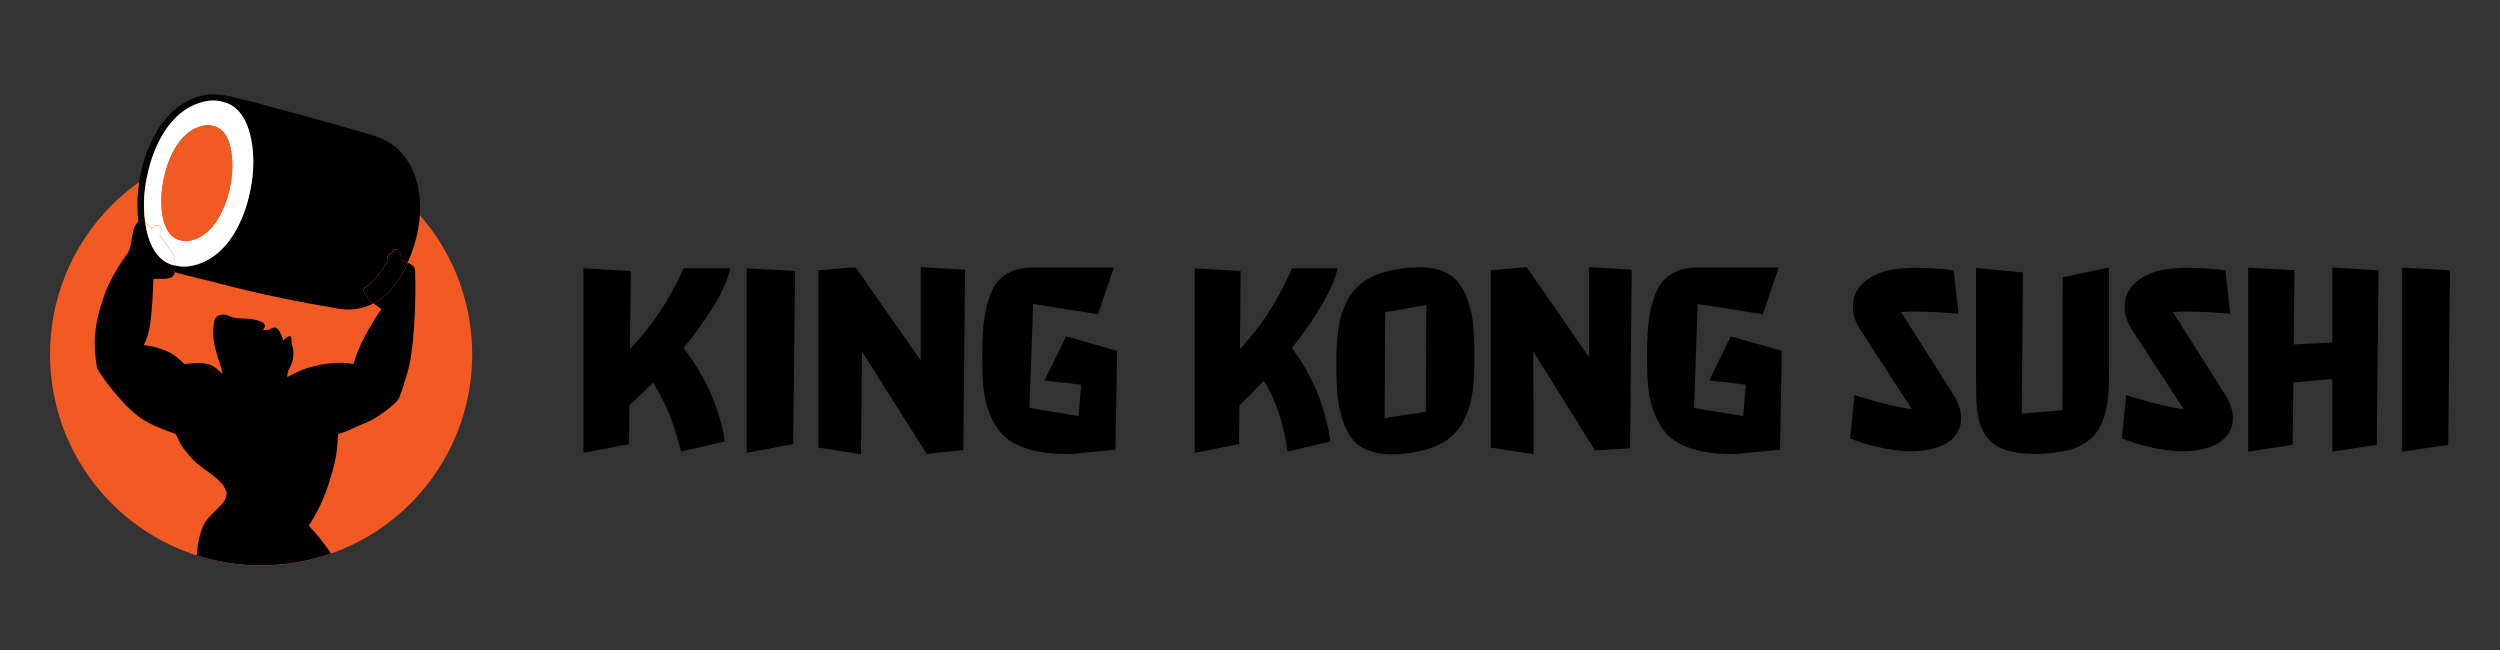
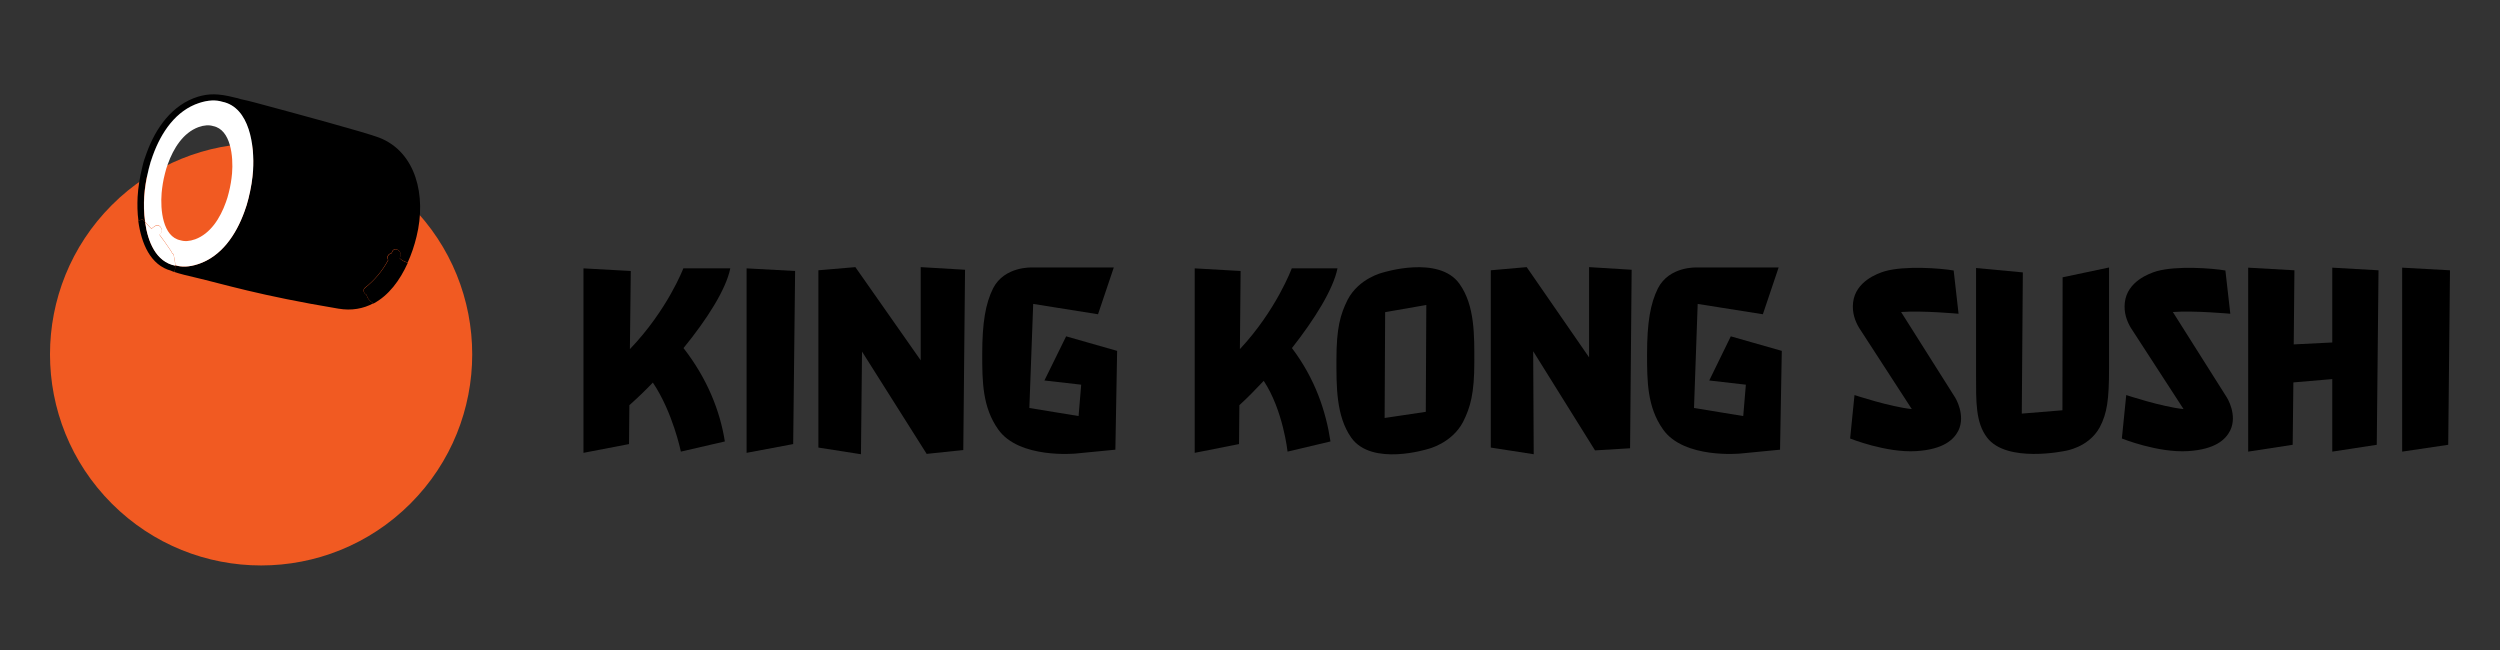
<svg xmlns="http://www.w3.org/2000/svg" fill="none" viewBox="0 0 200 52" height="52" width="200">
  <rect x="0" y="0" width="200" height="52" fill="#333333" stroke="none" />
  <g clip-path="url(#clip0_4034_245777)">
    <path fill="black" d="M63.455 35.526L59.727 36.227V21.469L63.609 21.679L63.455 35.526Z" />
    <path fill="black" d="M54.681 27.846C56.601 30.313 57.61 32.906 57.988 35.316L54.47 36.129C54.47 36.129 53.826 32.976 52.228 30.607C51.555 31.308 51.009 31.826 50.35 32.415L50.322 35.526L46.678 36.227V21.469L50.462 21.679L50.392 27.93C53.405 24.791 54.667 21.469 54.667 21.469H58.423C58.086 23.151 56.559 25.547 54.681 27.846Z" />
    <path fill="black" d="M77.203 21.58L77.063 36.002L74.133 36.311L68.962 28.126L68.877 36.339L65.472 35.806V21.622L68.429 21.37L73.657 28.826V21.37L77.203 21.58Z" />
    <path fill="black" d="M82.656 24.314L82.348 32.639L86.286 33.284L86.496 30.775L83.553 30.439L85.291 26.907L89.37 28.07L89.23 35.975L86.062 36.283C86.062 36.283 81.521 36.732 79.853 34.349C78.592 32.569 78.578 30.509 78.578 28.351C78.578 25.786 78.844 24.286 79.447 23.067C80.358 21.287 82.558 21.399 82.558 21.399H89.103L87.842 25.141L82.656 24.314Z" />
    <path fill="black" d="M116.754 22.702C115.1 20.389 110.629 21.805 110.629 21.805C110.629 21.805 108.723 22.239 107.812 23.977C107.224 25.155 106.915 26.248 106.915 28.757C106.915 30.845 106.873 33.284 108.107 35.022C109.76 37.334 114.231 35.919 114.231 35.919C114.231 35.919 116.137 35.484 117.049 33.746C117.637 32.569 117.946 31.476 117.946 28.967C117.946 26.864 118.002 24.44 116.754 22.702ZM114.105 24.398L114.063 32.947L110.77 33.438L110.812 24.972L114.105 24.398Z" />
    <path fill="black" d="M106.999 21.469C106.663 23.137 105.177 25.533 103.355 27.846C105.219 30.313 106.074 32.906 106.438 35.316L103.004 36.129C103.004 36.129 102.654 32.821 101.098 30.467C100.44 31.168 99.781 31.84 99.15 32.415L99.122 35.526L95.576 36.227V21.469L99.248 21.679L99.192 27.93C102.121 24.791 103.341 21.469 103.341 21.469H106.999Z" />
    <path fill="black" d="M130.532 21.58L130.406 35.862L127.602 36.031L122.655 28.098L122.697 36.339L119.263 35.806V21.622L122.136 21.37L127.126 28.588V21.37L130.532 21.58Z" />
    <path fill="black" d="M135.815 24.314L135.521 32.639L139.459 33.284L139.669 30.775L136.74 30.439L138.464 26.907L142.543 28.07L142.403 35.975L139.235 36.283C139.235 36.283 134.708 36.732 133.04 34.349C131.779 32.569 131.765 30.509 131.765 28.351C131.765 25.786 132.031 24.286 132.634 23.067C133.545 21.287 135.731 21.399 135.731 21.399H142.29L141.029 25.141L135.815 24.314Z" />
    <path fill="black" d="M195.858 35.583L192.172 36.13V21.413L195.998 21.623L195.858 35.583Z" />
    <path fill="black" d="M190.282 21.623L190.141 35.583L186.582 36.13V30.327L183.47 30.593L183.414 35.583L179.854 36.13V21.413L183.554 21.623L183.498 27.552L186.582 27.398V21.413L190.282 21.623Z" />
    <path fill="black" d="M165.009 22.184L164.995 32.822L161.743 33.088L161.827 21.792L158.085 21.442C158.085 21.61 158.085 29.865 158.085 30.033C158.085 32.121 158.043 33.803 158.968 35.009C160.538 37.069 165.191 36.074 165.191 36.074C165.191 36.074 167.083 35.822 167.98 34.182C168.569 33.06 168.723 31.981 168.723 29.486C168.723 29.248 168.723 21.638 168.723 21.399L165.009 22.184Z" />
    <path fill="black" d="M178.158 31.814L173.828 24.96C175.566 24.834 178.425 25.101 178.425 25.101L178.032 21.639C176.981 21.456 174.136 21.246 172.538 21.695C171.921 21.877 170.184 22.522 169.987 24.189C169.889 25.016 170.155 25.703 170.464 26.222L174.683 32.725C172.973 32.557 170.099 31.604 170.099 31.604L169.749 35.08C169.749 35.08 172.636 36.243 175.047 36.089C177.233 35.949 178.046 35.164 178.411 34.449C179.027 33.202 178.158 31.814 178.158 31.814Z" />
    <path fill="black" d="M156.419 31.814L152.088 24.96C153.826 24.834 156.685 25.101 156.685 25.101L156.293 21.639C155.242 21.456 152.397 21.246 150.799 21.695C150.182 21.877 148.444 22.522 148.248 24.189C148.15 25.016 148.416 25.703 148.725 26.222L152.943 32.725C151.233 32.557 148.36 31.604 148.36 31.604L148.01 35.08C148.01 35.08 150.897 36.243 153.308 36.089C155.494 35.949 156.307 35.164 156.671 34.449C157.274 33.202 156.419 31.814 156.419 31.814Z" />
    <path fill="#F15A22" d="M32.831 40.29C39.426 33.694 39.426 23.001 32.831 16.406C26.235 9.81 15.542 9.81 8.946 16.406C2.351 23.001 2.351 33.694 8.946 40.29C15.542 46.885 26.235 46.885 32.831 40.29Z" />
-     <path fill="black" d="M26.301 38.68C26.791 37.124 26.974 36.382 27.044 34.728C27.843 34.504 28.613 34.055 29.412 33.761C30.001 33.536 31.697 32.359 31.921 31.841C32.215 31.14 32.37 30.523 32.594 29.794C33.099 28.169 33.295 24.538 33.211 21.693C33.197 21.287 32.944 21.161 32.636 21.035C32.005 22.436 31.094 23.642 29.889 24.286C30.085 24.426 30.309 24.567 30.506 24.721C29.637 26.024 28.698 27.594 28.277 29.122C27.983 29.066 27.689 29.038 27.38 29.023C26.581 29.023 25.782 29.122 25.026 29.318C24.227 29.528 23.792 29.738 22.993 30.159C22.965 29.962 23.021 29.724 23.105 29.556C23.358 29.066 23.414 29.023 23.47 28.435C23.526 27.86 23.288 27.552 23.316 27.23C23.344 26.921 23.232 26.669 22.671 27.23C22.489 26.795 22.334 26.178 21.928 26.206C21.732 26.22 21.578 26.389 21.367 26.403C21.339 26.403 21.059 26.389 21.031 26.389C21.269 26.15 21.255 25.884 20.877 25.73C19.812 25.281 19.153 25.688 18.186 25.225C18.018 25.141 17.625 25.169 17.485 25.239C17.317 25.309 17.177 25.506 17.149 25.66C16.966 26.585 17.065 27.314 17.317 28.239C17.429 28.687 17.751 29.486 17.808 29.907C17.415 29.584 17.275 29.388 16.896 29.22C16.224 28.939 15.495 29.038 14.752 29.136C14.332 28.701 13.953 28.365 13.351 28.099C12.72 27.818 12.159 27.678 11.5 27.608C11.753 27.005 12.131 26.753 12.271 22.324C12.313 22.324 12.341 22.324 12.383 22.31C12.762 22.268 13.701 22.436 13.911 21.988C13.939 21.904 13.967 21.834 13.995 21.763C13.883 21.721 13.785 21.693 13.701 21.651C13.673 21.651 13.659 21.637 13.673 21.637C13.687 21.637 13.687 21.651 13.701 21.651C13.715 21.651 13.729 21.651 13.757 21.665C12.061 21.231 11.332 19.437 11.108 17.713C10.407 18.232 10.659 19.605 10.225 20.236C9.524 21.161 8.669 22.646 8.347 23.599C7.464 26.122 7.464 27.566 7.744 29.318C7.772 29.458 7.8 29.542 7.898 29.696C8.711 30.958 10.099 32.654 11.332 33.495C12.117 34.027 13.182 34.406 14.065 34.714C14.472 35.681 14.598 35.793 15.285 36.606C16.14 37.629 17.849 38.218 18.13 39.423C18.144 40.362 16.924 40.923 16.378 41.834C16.168 42.198 15.873 42.843 15.733 44.427C17.317 44.931 18.985 45.212 20.737 45.226C22.755 45.24 24.689 44.903 26.483 44.273C25.881 43.417 25.278 42.633 24.703 42.058C25.376 41.021 25.909 39.914 26.301 38.68Z" />
    <path fill="black" d="M11.598 17.74C11.499 17.039 11.499 16.324 11.527 15.736C11.569 15.049 11.696 14.278 11.892 13.493C11.976 13.129 12.088 12.778 12.214 12.442C12.887 10.578 14.064 8.84 15.928 8.237C16.657 7.999 17.26 7.985 17.764 8.139C19.979 8.588 20.357 11.713 20.231 13.633C20.189 14.32 20.063 15.091 19.867 15.876C19.783 16.24 19.671 16.591 19.544 16.927C18.872 18.791 17.694 20.529 15.83 21.132C15.115 21.37 14.513 21.37 14.022 21.23C14.022 21.398 14.008 21.58 13.952 21.762C14.429 21.916 15.101 22.085 15.494 22.169C17.947 22.743 20.68 23.626 27.071 24.692C28.136 24.874 29.061 24.692 29.86 24.271C29.593 24.089 29.383 23.879 29.327 23.584C29.103 23.472 28.977 23.192 29.201 23.01C29.972 22.407 30.589 21.664 31.051 20.795C30.883 20.571 31.065 20.291 31.317 20.249C31.331 20.207 31.36 20.165 31.373 20.122C31.556 19.688 32.2 20.081 32.018 20.515C32.004 20.557 31.976 20.613 31.962 20.655C32.158 20.837 32.397 20.935 32.607 21.02C32.915 20.347 33.154 19.632 33.322 18.931C34.135 15.652 33.266 12.148 30.336 11.012C29.257 10.592 23.328 8.994 21.563 8.518C20.862 8.335 20.063 8.097 19.25 7.929C19.096 7.873 18.928 7.831 18.773 7.803C17.414 7.452 16.671 7.494 15.844 7.733C13.77 8.377 12.466 10.227 11.738 12.218C11.598 12.582 11.471 12.96 11.387 13.353C11.177 14.194 11.051 15.021 11.009 15.75C10.981 16.324 10.981 17.011 11.079 17.698C11.163 17.628 11.275 17.572 11.401 17.544C11.401 17.53 11.499 17.628 11.598 17.74Z" />
    <path fill="black" d="M13.714 21.664C13.7 21.664 13.672 21.664 13.658 21.65C13.742 21.692 13.841 21.72 13.953 21.762C14.009 21.58 14.023 21.398 14.023 21.23H14.009C12.481 20.921 11.822 19.337 11.598 17.74C11.486 17.614 11.402 17.529 11.388 17.544C11.262 17.586 11.164 17.628 11.065 17.698C11.304 19.436 12.018 21.23 13.714 21.664Z" />
    <path fill="black" d="M32.032 20.53C32.215 20.095 31.57 19.703 31.388 20.137C31.374 20.179 31.346 20.221 31.332 20.263C31.093 20.305 30.911 20.586 31.065 20.81C30.603 21.665 29.986 22.408 29.215 23.024C28.977 23.207 29.117 23.487 29.341 23.599C29.384 23.893 29.608 24.09 29.874 24.286C31.093 23.641 31.99 22.436 32.621 21.034C32.411 20.95 32.173 20.866 31.976 20.67C31.99 20.628 32.004 20.586 32.032 20.53Z" />
-     <path fill="black" d="M13.673 21.664C13.66 21.664 13.66 21.65 13.646 21.65C13.632 21.65 13.646 21.65 13.673 21.664Z" />
    <path fill="white" d="M15.845 21.131C17.709 20.528 18.887 18.79 19.559 16.926C19.685 16.59 19.798 16.225 19.882 15.875C20.078 15.09 20.204 14.319 20.246 13.632C20.372 11.712 19.994 8.587 17.779 8.138C17.275 7.984 16.672 7.998 15.943 8.236C14.079 8.839 12.902 10.577 12.229 12.441C12.103 12.777 11.991 13.142 11.907 13.492C11.711 14.277 11.584 15.048 11.542 15.735C11.5 16.323 11.514 17.038 11.612 17.739C11.809 17.963 12.089 18.286 12.131 18.271C12.215 18.201 12.313 18.145 12.397 18.075C12.79 17.809 13.168 18.468 12.79 18.72C12.776 18.734 12.762 18.748 12.748 18.748C12.874 18.944 13.042 19.127 13.14 19.281C13.322 19.547 13.519 19.827 13.701 20.094C13.729 20.136 13.743 20.178 13.757 20.22C13.827 20.262 13.897 20.332 13.911 20.458C13.967 20.724 14.023 20.962 14.023 21.215C14.528 21.383 15.116 21.369 15.845 21.131ZM12.93 15.44C12.972 14.964 13.056 14.417 13.196 13.885C13.252 13.632 13.336 13.38 13.421 13.142C13.883 11.838 14.668 10.619 15.873 10.171C16.35 10.002 16.728 9.988 17.05 10.086C18.466 10.367 18.676 12.525 18.564 13.871C18.522 14.347 18.438 14.894 18.298 15.426C18.242 15.679 18.158 15.931 18.074 16.169C17.611 17.473 16.826 18.692 15.621 19.14C15.144 19.309 14.766 19.323 14.444 19.225C13.014 18.944 12.818 16.772 12.93 15.44Z" />
    <path fill="white" d="M13.756 20.248C13.742 20.206 13.728 20.164 13.7 20.122C13.518 19.856 13.322 19.576 13.139 19.309C13.027 19.155 12.859 18.959 12.747 18.777C12.761 18.763 12.775 18.749 12.789 18.749C13.182 18.496 12.789 17.838 12.397 18.104C12.299 18.16 12.214 18.23 12.13 18.3C12.088 18.314 11.808 17.992 11.612 17.768C11.822 19.351 12.481 20.949 14.008 21.258H14.023C14.008 21.005 13.966 20.753 13.91 20.501C13.896 20.36 13.826 20.29 13.756 20.248Z" />
-     <path fill="#F15A22" d="M15.621 19.128C16.826 18.68 17.611 17.46 18.074 16.157C18.158 15.918 18.242 15.666 18.298 15.414C18.438 14.867 18.522 14.335 18.564 13.858C18.677 12.513 18.466 10.354 17.051 10.074C16.728 9.976 16.336 9.99 15.873 10.158C14.654 10.607 13.869 11.84 13.421 13.143C13.336 13.382 13.252 13.634 13.196 13.886C13.056 14.433 12.972 14.965 12.93 15.442C12.818 16.787 13.028 18.946 14.444 19.226C14.766 19.324 15.145 19.31 15.621 19.128Z" />
  </g>
  <defs>
    <clipPath id="clip0_4034_245777">
      <rect transform="translate(4 7.564)" fill="white" height="37.674" width="192" />
    </clipPath>
  </defs>
</svg>